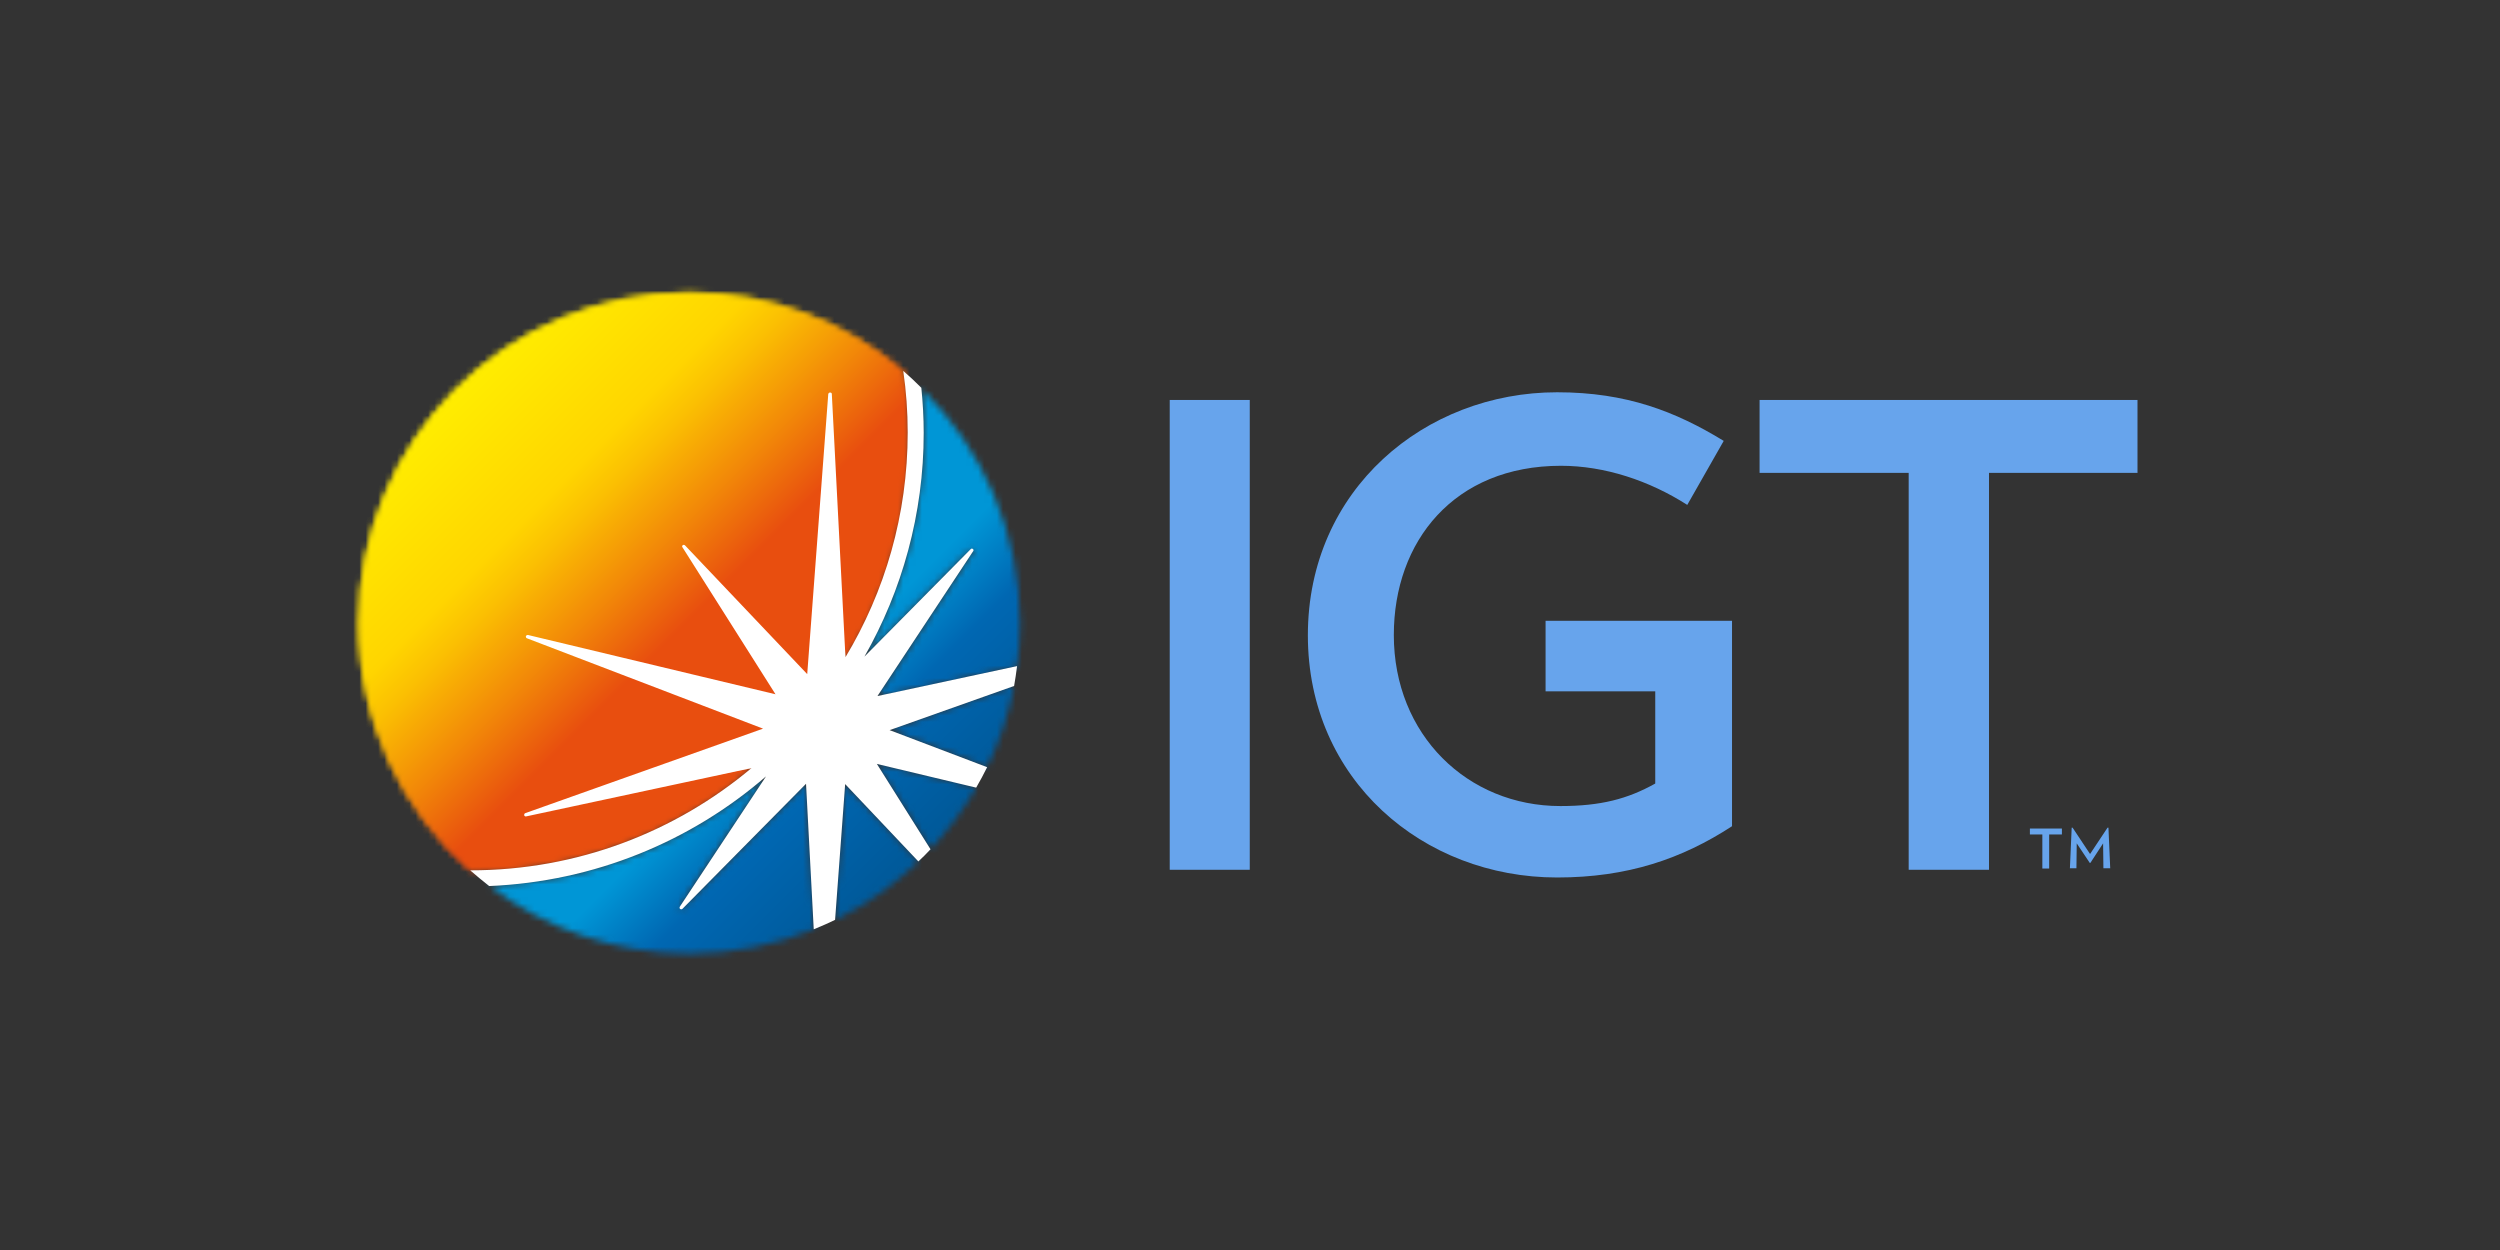
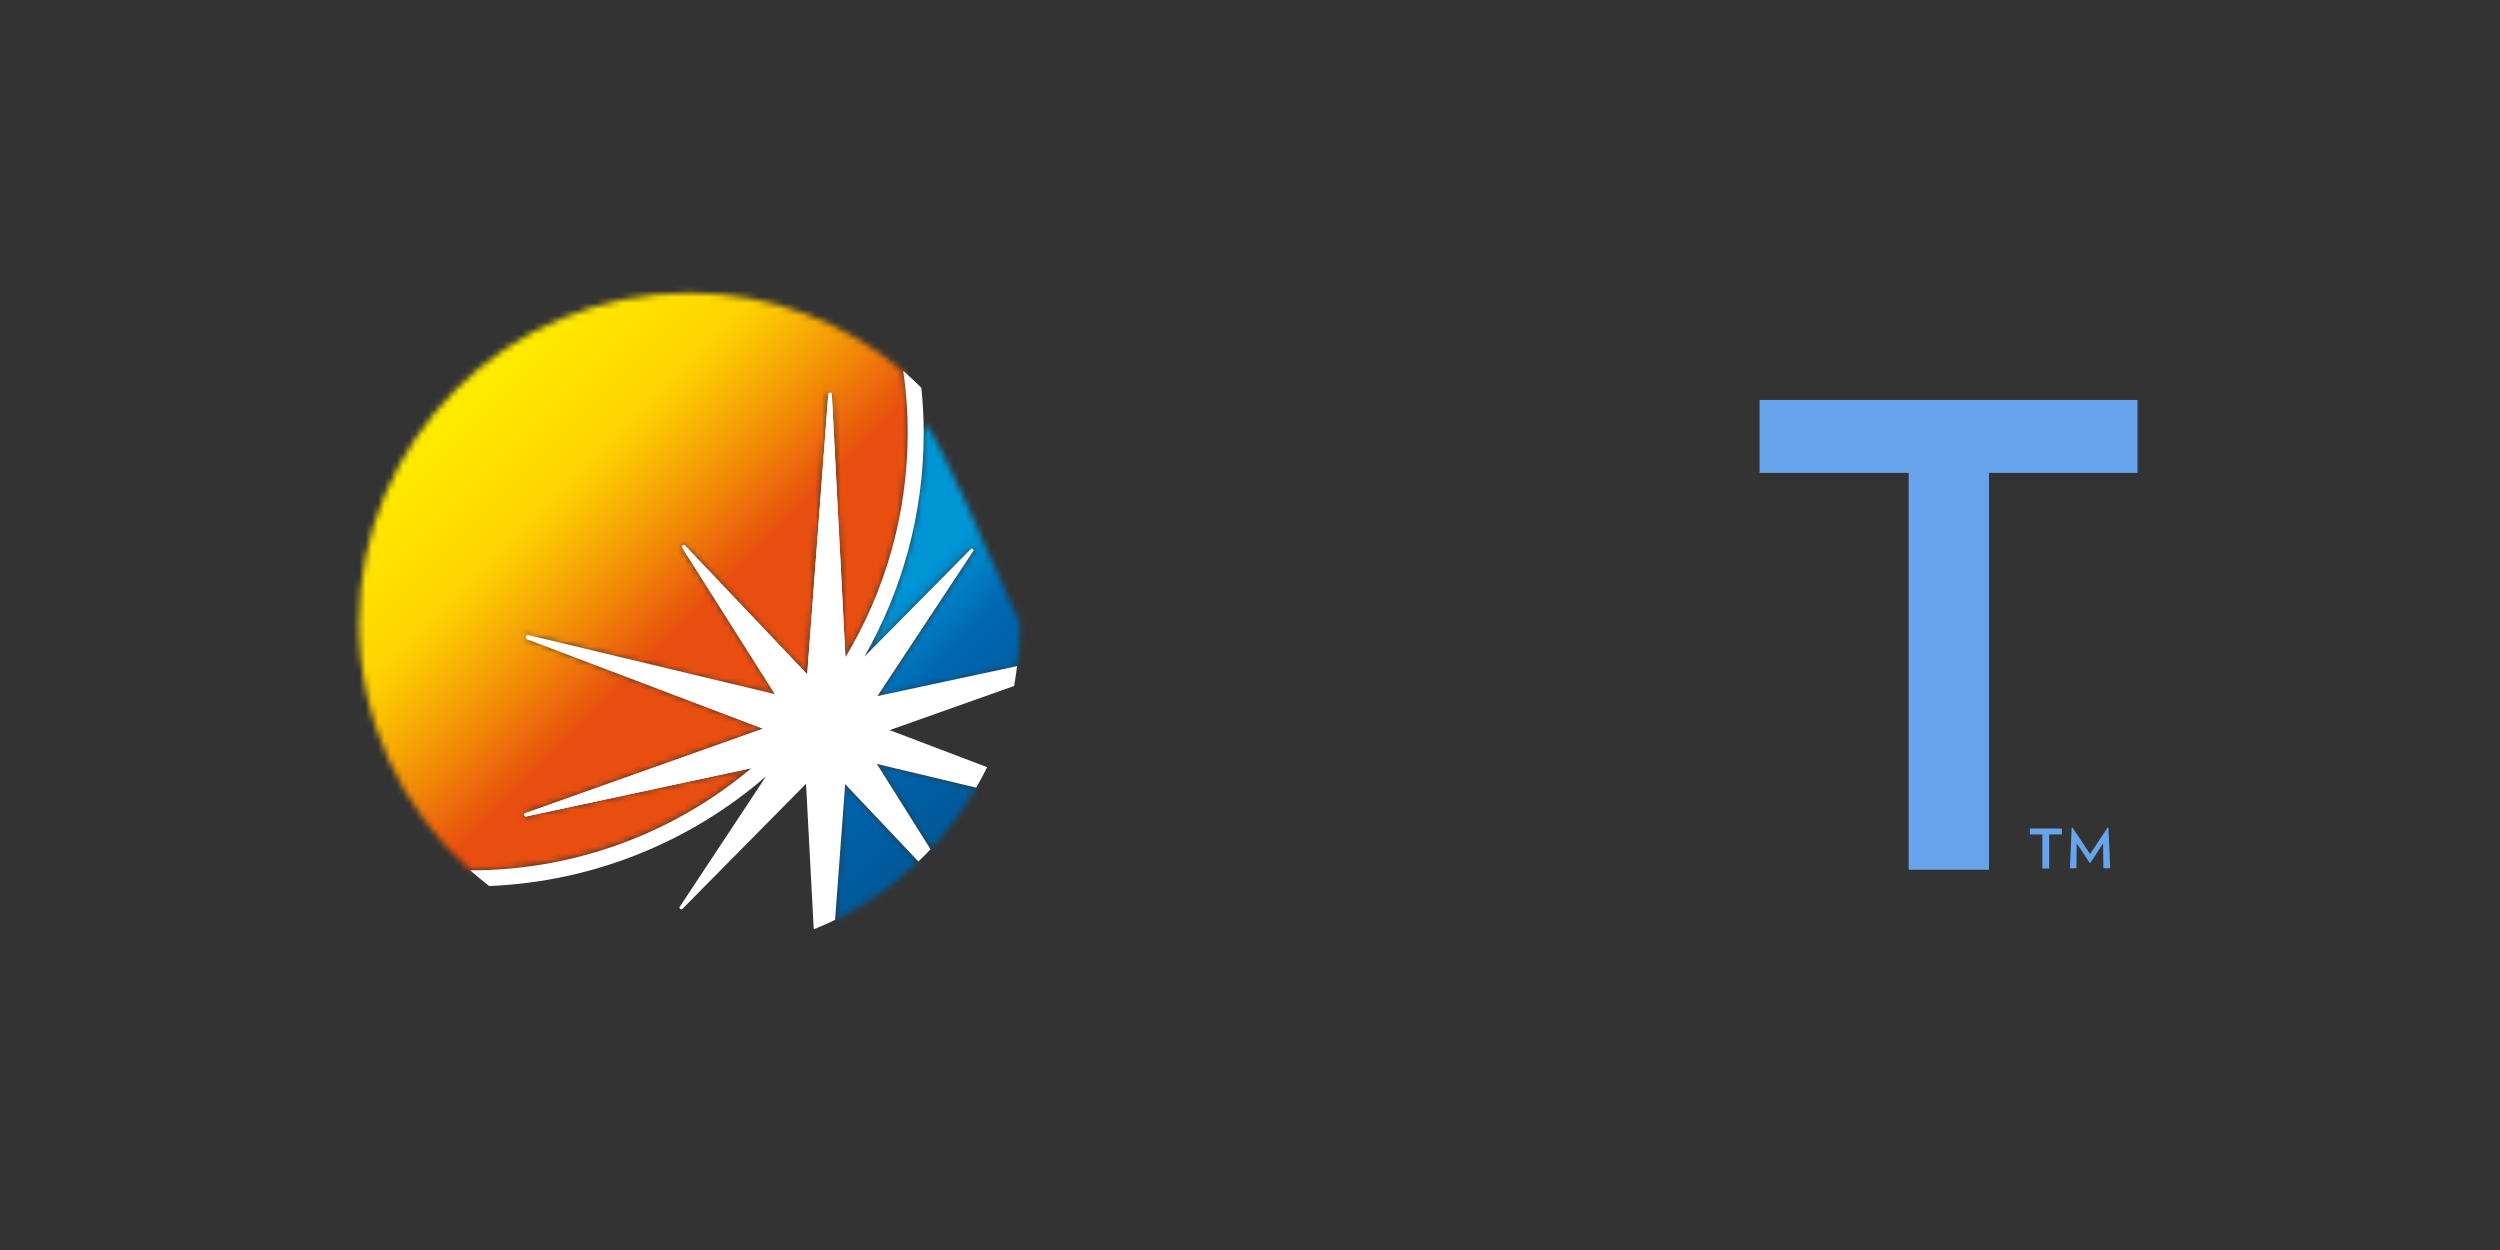
<svg xmlns="http://www.w3.org/2000/svg" width="400" height="200" viewBox="0 0 400 200" fill="none">
  <rect x="0" y="0" width="400" height="200" fill="#333333" stroke="none" />
  <mask id="mask0_67_468" style="mask-type:luminance" maskUnits="userSpaceOnUse" x="133" y="125" width="14" height="23">
    <path d="M133.611 147.216C138.544 144.797 143.001 141.62 146.938 137.873L135.224 125.495L133.611 147.216Z" fill="white" />
  </mask>
  <g mask="url(#mask0_67_468)">
    <path d="M140.252 118.807L157.752 136.354L140.252 153.854L122.752 136.354L140.252 118.807Z" fill="url(#paint0_linear_67_468)" />
  </g>
  <mask id="mask1_67_468" style="mask-type:luminance" maskUnits="userSpaceOnUse" x="138" y="62" width="26" height="50">
-     <path d="M147.794 69.295C147.794 82.337 144.332 94.525 138.309 105.101L155.334 87.886C155.429 87.791 155.571 87.791 155.666 87.886C155.761 87.981 155.808 88.123 155.714 88.265L140.395 111.456L162.733 106.666C163.017 104.39 163.207 102.114 163.207 99.79C163.207 85.04 157.184 71.761 147.462 62.182C147.699 64.458 147.794 66.829 147.794 69.295Z" fill="white" />
+     <path d="M147.794 69.295C147.794 82.337 144.332 94.525 138.309 105.101L155.334 87.886C155.429 87.791 155.571 87.791 155.666 87.886C155.761 87.981 155.808 88.123 155.714 88.265L140.395 111.456L162.733 106.666C163.017 104.39 163.207 102.114 163.207 99.79C147.699 64.458 147.794 66.829 147.794 69.295Z" fill="white" />
  </mask>
  <g mask="url(#mask1_67_468)">
    <path d="M150.735 49.616L187.869 86.75L150.735 123.836L113.648 86.75L150.735 49.616Z" fill="url(#paint1_linear_67_468)" />
  </g>
  <mask id="mask2_67_468" style="mask-type:luminance" maskUnits="userSpaceOnUse" x="140" y="122" width="17" height="14">
    <path d="M148.887 135.873C151.685 132.885 154.151 129.566 156.19 126.009L140.303 122.215L148.887 135.873Z" fill="white" />
  </mask>
  <g mask="url(#mask2_67_468)">
    <path d="M148.224 114.297L163.02 129.047L148.224 143.843L133.475 129.047L148.224 114.297Z" fill="url(#paint2_linear_67_468)" />
  </g>
  <mask id="mask3_67_468" style="mask-type:luminance" maskUnits="userSpaceOnUse" x="78" y="124" width="53" height="29">
-     <path d="M78.268 141.724C87.183 148.506 98.281 152.584 110.327 152.584C117.346 152.584 124.033 151.209 130.198 148.695L128.965 125.41L109.189 145.423C109.094 145.518 108.952 145.518 108.809 145.423C108.714 145.328 108.667 145.186 108.762 145.091L122.563 124.224C110.611 134.563 95.151 141.06 78.268 141.724Z" fill="white" />
-   </mask>
+     </mask>
  <g mask="url(#mask3_67_468)">
    <path d="M104.257 98.239L144.379 138.408L104.257 178.529L64.088 138.408L104.257 98.239Z" fill="url(#paint3_linear_67_468)" />
  </g>
  <mask id="mask4_67_468" style="mask-type:luminance" maskUnits="userSpaceOnUse" x="142" y="109" width="21" height="14">
    <path d="M142.34 116.819L157.943 122.747C159.935 118.668 161.405 114.305 162.258 109.705L142.34 116.819Z" fill="white" />
  </mask>
  <g mask="url(#mask4_67_468)">
-     <path d="M152.298 99.792L168.755 116.296L152.298 132.753L135.842 116.296L152.298 99.792Z" fill="url(#paint4_linear_67_468)" />
-   </g>
+     </g>
  <mask id="mask5_67_468" style="mask-type:luminance" maskUnits="userSpaceOnUse" x="57" y="46" width="89" height="94">
    <path d="M57.447 99.695C57.447 115.392 64.324 129.525 75.184 139.2H75.232C92.352 139.2 108.05 133.034 120.191 122.838L84.148 130.568C84.005 130.616 83.863 130.521 83.816 130.379C83.768 130.236 83.863 130.094 84.005 130.047L122.088 116.578L84.385 102.208C84.242 102.161 84.195 102.018 84.195 101.876C84.242 101.734 84.385 101.687 84.527 101.687L124.127 111.172L109.188 87.649C109.141 87.554 109.141 87.364 109.235 87.317C109.33 87.222 109.473 87.222 109.615 87.364L129.154 107.947L132.521 63.13C132.521 62.988 132.663 62.893 132.806 62.893C132.948 62.893 133.043 62.988 133.09 63.13L135.272 105.243C141.579 94.715 145.231 82.432 145.231 69.295C145.231 65.928 144.994 62.656 144.52 59.431C135.319 51.606 123.368 46.863 110.326 46.863C81.16 46.816 57.447 70.528 57.447 99.695Z" fill="white" />
  </mask>
  <g mask="url(#mask5_67_468)">
    <path d="M101.362 2.95L191.422 93.01L101.362 183.118L11.254 93.01L101.362 2.95Z" fill="url(#paint5_linear_67_468)" />
  </g>
  <path d="M135.274 105.262L133.092 63.149C133.092 63.007 132.998 62.912 132.808 62.912C132.666 62.912 132.571 63.007 132.523 63.149L129.156 107.966L109.617 87.383C109.522 87.288 109.38 87.241 109.238 87.383C109.143 87.478 109.095 87.62 109.19 87.715L124.082 111.238L84.482 101.753C84.34 101.753 84.197 101.8 84.15 101.943C84.102 102.085 84.197 102.227 84.292 102.275L122.09 116.597L84.055 130.113C83.913 130.161 83.865 130.303 83.865 130.445C83.913 130.587 84.055 130.682 84.197 130.635L120.24 122.905C126.168 117.878 131.29 111.949 135.274 105.262Z" fill="white" />
-   <path d="M199.961 63.994H187.156V139.163H199.961V63.994Z" fill="#67A4EC" />
-   <path d="M277.123 99.376V132.194C269.108 137.411 260.429 140.399 249.142 140.399C227.706 140.399 209.258 124.796 209.258 101.652C209.258 78.272 228.038 62.764 249.142 62.764C260.24 62.764 268.112 65.847 275.795 70.542L269.962 80.785C263.891 76.897 256.73 74.525 249.759 74.525C232.638 74.525 223.011 86.619 223.011 101.605C223.011 117.587 234.82 128.969 249.664 128.969C256.114 128.969 260.429 127.831 264.84 125.365V110.616H247.293V99.329H277.123V99.376Z" fill="#67A4EC" />
  <path d="M318.24 75.66V139.163H305.388V75.66H281.533V63.994H342V75.66H318.24Z" fill="#67A4EC" />
  <mask id="mask6_67_468" style="mask-type:luminance" maskUnits="userSpaceOnUse" x="57" y="46" width="89" height="94">
    <path d="M57.447 99.709C57.447 115.407 64.324 129.54 75.184 139.214H75.232C113.883 139.214 145.184 107.914 145.184 69.262C145.184 65.895 144.947 62.623 144.472 59.398C135.272 51.573 123.321 46.83 110.279 46.83C81.16 46.83 57.447 70.543 57.447 99.709Z" fill="white" />
  </mask>
  <g mask="url(#mask6_67_468)">
-     <path d="M101.362 2.957L191.422 93.017L101.362 183.125L11.254 93.017L101.362 2.957Z" fill="url(#paint6_linear_67_468)" />
-   </g>
+     </g>
  <path d="M162.732 106.577L140.394 111.367L155.713 88.177C155.808 88.082 155.76 87.892 155.665 87.844C155.571 87.75 155.428 87.75 155.333 87.844L138.308 105.06C144.331 94.484 147.793 82.248 147.793 69.254C147.793 66.835 147.651 64.416 147.413 62.045C146.465 61.097 145.516 60.196 144.52 59.342C144.995 62.567 145.232 65.887 145.232 69.207C145.232 82.343 141.58 94.674 135.273 105.155L133.091 63.041C133.091 62.899 132.996 62.804 132.806 62.804C132.664 62.804 132.569 62.899 132.522 63.041L129.155 107.858L109.616 87.275C109.521 87.181 109.378 87.133 109.236 87.228C109.141 87.323 109.094 87.465 109.189 87.56L124.08 111.083L84.48 101.598C84.338 101.598 84.196 101.645 84.148 101.787C84.101 101.93 84.196 102.072 84.291 102.119L122.088 116.584L84.053 130.1C83.911 130.148 83.864 130.29 83.864 130.432C83.911 130.575 84.053 130.669 84.196 130.622L120.239 122.892C108.098 133.088 92.4 139.253 75.28 139.253H75.232C76.228 140.107 77.224 140.961 78.268 141.767C95.151 141.055 110.564 134.606 122.563 124.22L108.762 145.087C108.715 145.181 108.715 145.371 108.809 145.419C108.904 145.513 109.094 145.513 109.189 145.419L128.965 125.405L130.198 148.691C131.336 148.217 132.474 147.742 133.613 147.173L135.225 125.453L146.939 137.831C147.603 137.214 148.267 136.55 148.884 135.886L140.3 122.228L156.187 126.022C156.804 124.978 157.373 123.888 157.942 122.749L142.339 116.821L162.257 109.755C162.447 108.712 162.589 107.668 162.732 106.577Z" fill="white" />
  <path d="M327.866 133.513V138.967H326.775V133.513H324.783V132.565H329.905V133.513H327.866ZM336.545 138.92L336.497 134.936L334.458 138.066H334.363L332.276 134.936L332.229 138.92H331.186L331.47 132.423H331.612L334.41 136.643L337.209 132.423H337.351L337.635 138.92H336.545Z" fill="#67A4EC" />
  <defs>
    <linearGradient id="paint0_linear_67_468" x1="106.708" y1="102.817" x2="144.351" y2="140.46" gradientUnits="userSpaceOnUse">
      <stop stop-color="#0096D6" />
      <stop offset="0.393" stop-color="#0096D6" />
      <stop offset="0.622" stop-color="#0067B2" />
      <stop offset="0.958" stop-color="#005A9B" />
      <stop offset="1" stop-color="#005A9B" />
    </linearGradient>
    <linearGradient id="paint1_linear_67_468" x1="136.759" y1="72.77" x2="174.403" y2="110.413" gradientUnits="userSpaceOnUse">
      <stop stop-color="#0096D6" />
      <stop offset="0.393" stop-color="#0096D6" />
      <stop offset="0.622" stop-color="#0067B2" />
      <stop offset="0.958" stop-color="#005A9B" />
      <stop offset="1" stop-color="#005A9B" />
    </linearGradient>
    <linearGradient id="paint2_linear_67_468" x1="114.342" y1="95.183" x2="151.985" y2="132.827" gradientUnits="userSpaceOnUse">
      <stop stop-color="#0096D6" />
      <stop offset="0.393" stop-color="#0096D6" />
      <stop offset="0.622" stop-color="#0067B2" />
      <stop offset="0.958" stop-color="#005A9B" />
      <stop offset="1" stop-color="#005A9B" />
    </linearGradient>
    <linearGradient id="paint3_linear_67_468" x1="87.678" y1="121.862" x2="125.322" y2="159.505" gradientUnits="userSpaceOnUse">
      <stop stop-color="#0096D6" />
      <stop offset="0.393" stop-color="#0096D6" />
      <stop offset="0.622" stop-color="#0067B2" />
      <stop offset="0.958" stop-color="#005A9B" />
      <stop offset="1" stop-color="#005A9B" />
    </linearGradient>
    <linearGradient id="paint4_linear_67_468" x1="122.754" y1="86.773" x2="160.398" y2="124.417" gradientUnits="userSpaceOnUse">
      <stop stop-color="#0096D6" />
      <stop offset="0.393" stop-color="#0096D6" />
      <stop offset="0.622" stop-color="#0067B2" />
      <stop offset="0.958" stop-color="#005A9B" />
      <stop offset="1" stop-color="#005A9B" />
    </linearGradient>
    <linearGradient id="paint5_linear_67_468" x1="71.81" y1="63.468" x2="125.908" y2="117.566" gradientUnits="userSpaceOnUse">
      <stop stop-color="#FFED00" />
      <stop offset="0.004" stop-color="#FFED00" />
      <stop offset="0.293" stop-color="#FFD500" />
      <stop offset="0.371" stop-color="#FBC002" />
      <stop offset="0.531" stop-color="#F28908" />
      <stop offset="0.686" stop-color="#E84E0F" />
      <stop offset="1" stop-color="#E84E0F" />
    </linearGradient>
    <linearGradient id="paint6_linear_67_468" x1="71.81" y1="63.475" x2="125.908" y2="117.573" gradientUnits="userSpaceOnUse">
      <stop stop-color="#FFED00" />
      <stop offset="0.004" stop-color="#FFED00" />
      <stop offset="0.293" stop-color="#FFD500" />
      <stop offset="0.371" stop-color="#FBC002" />
      <stop offset="0.531" stop-color="#F28908" />
      <stop offset="0.686" stop-color="#E84E0F" />
      <stop offset="1" stop-color="#E84E0F" />
    </linearGradient>
  </defs>
</svg>